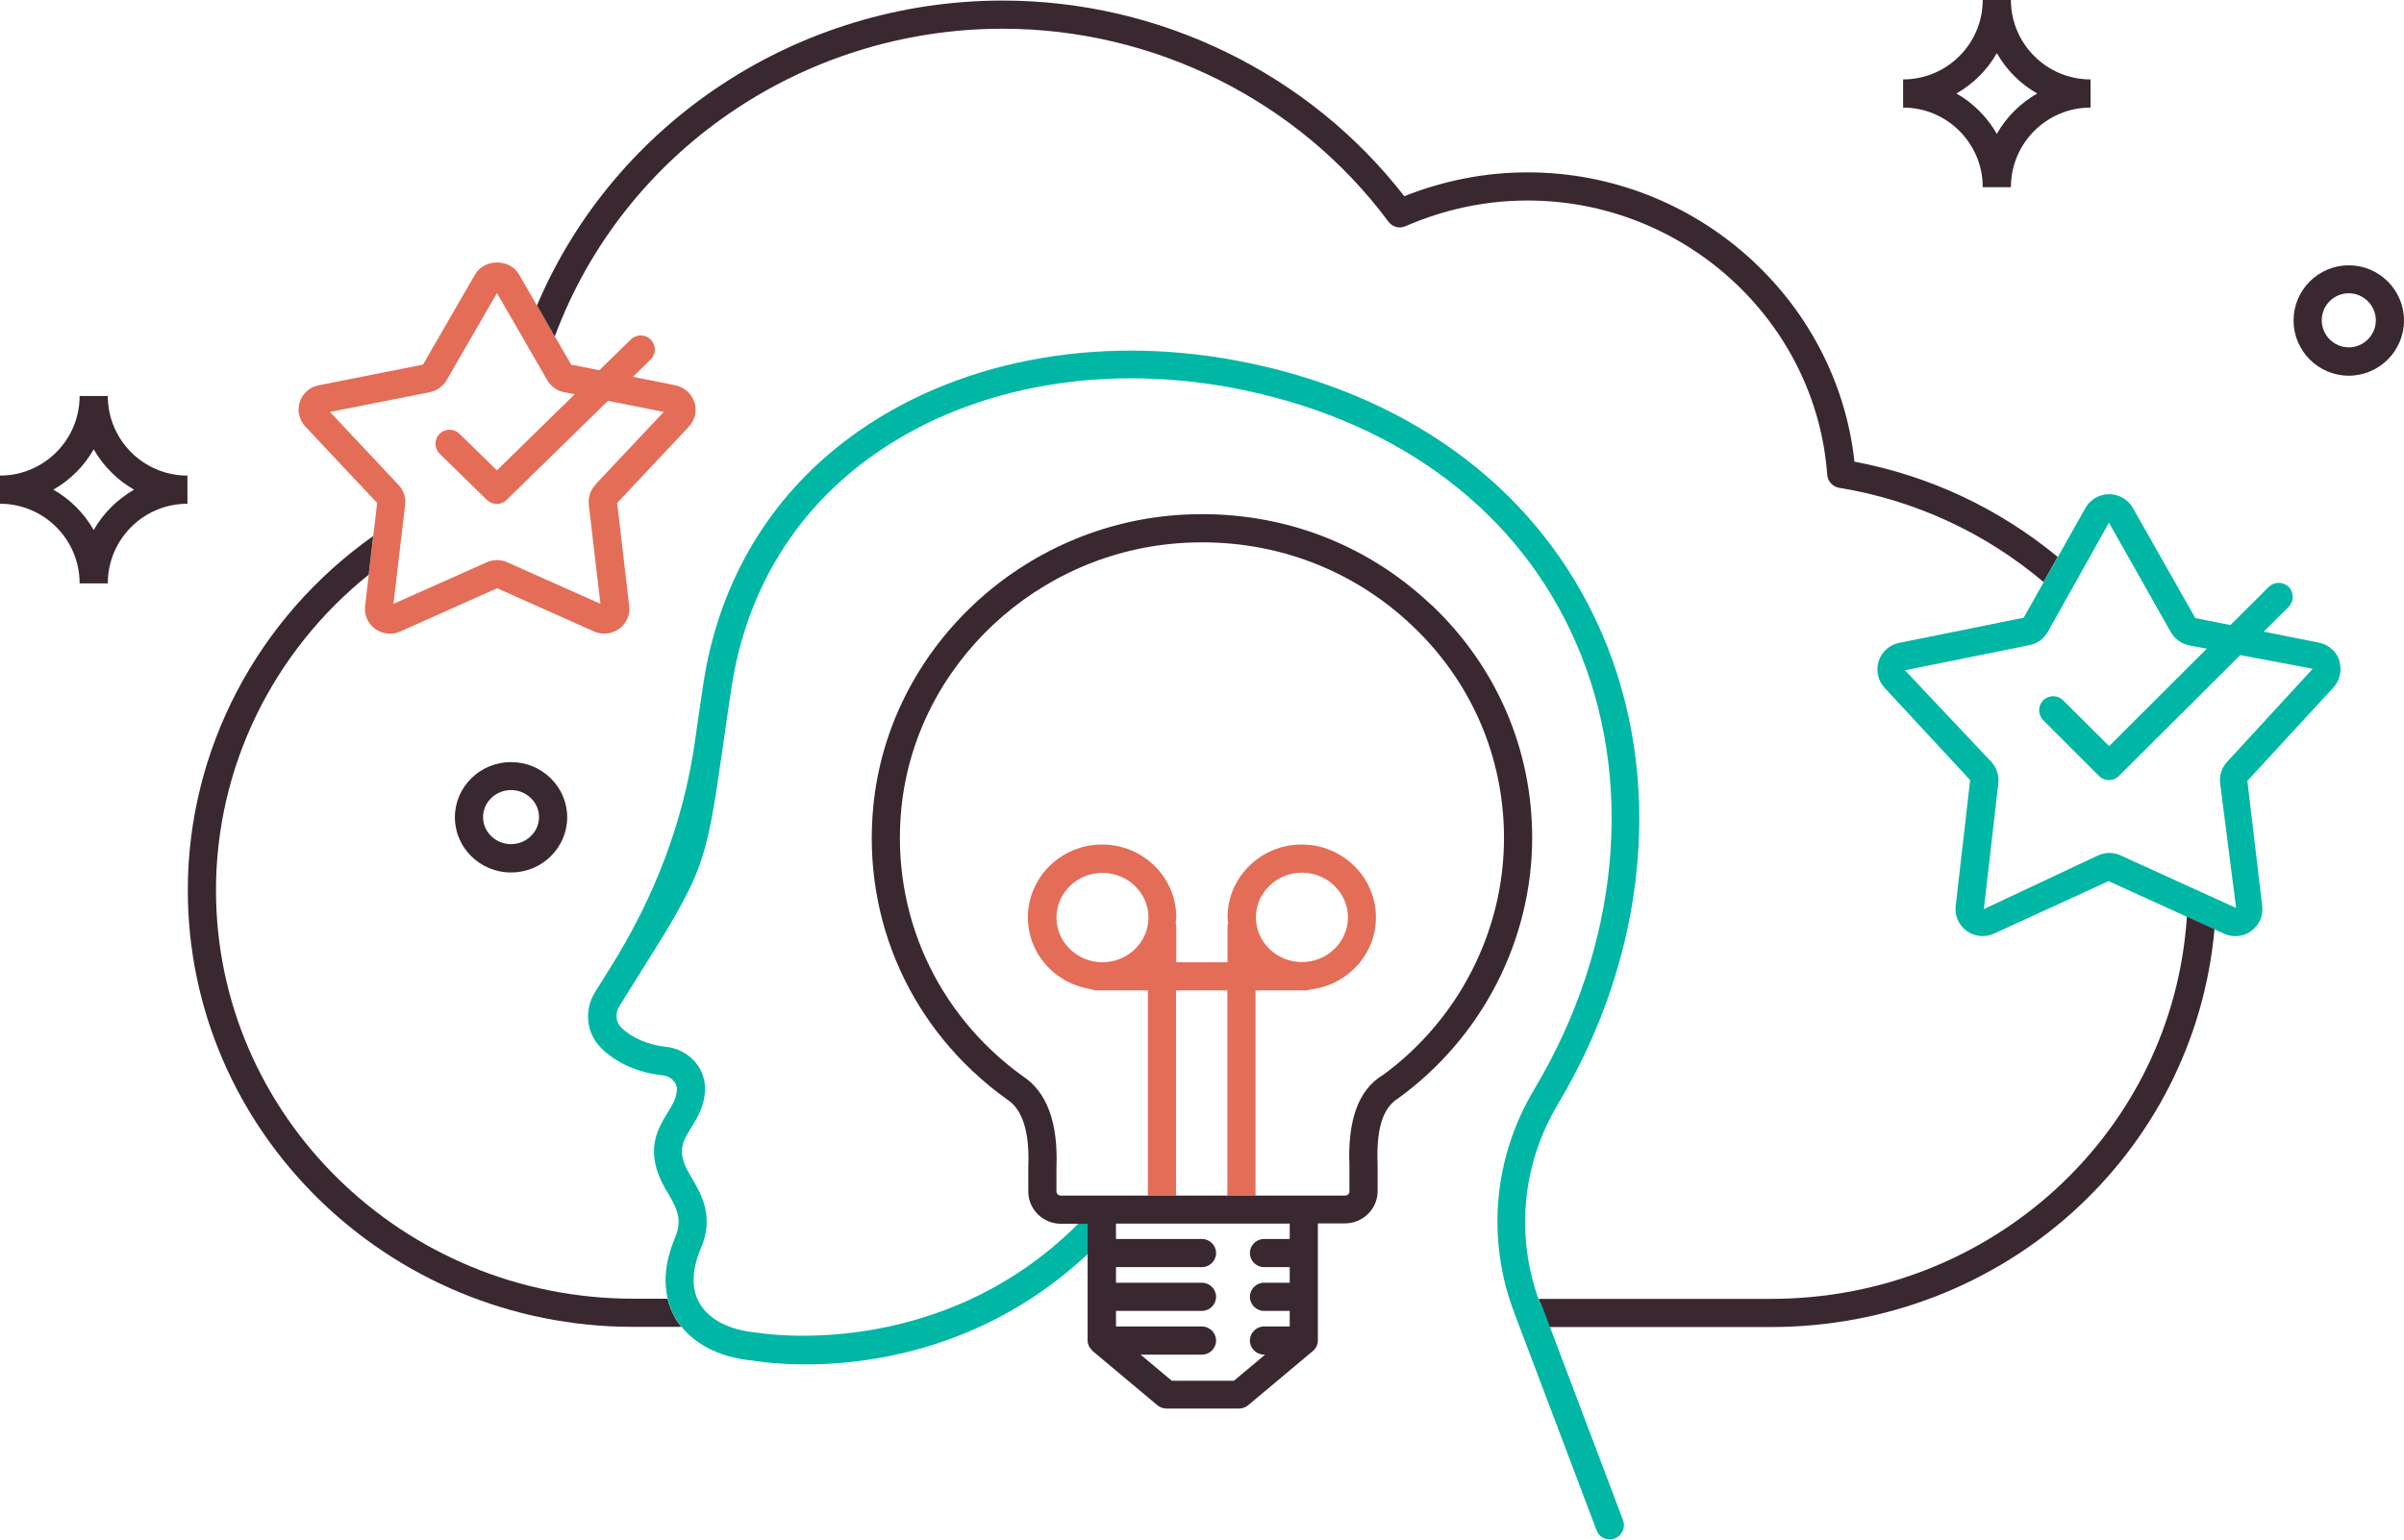
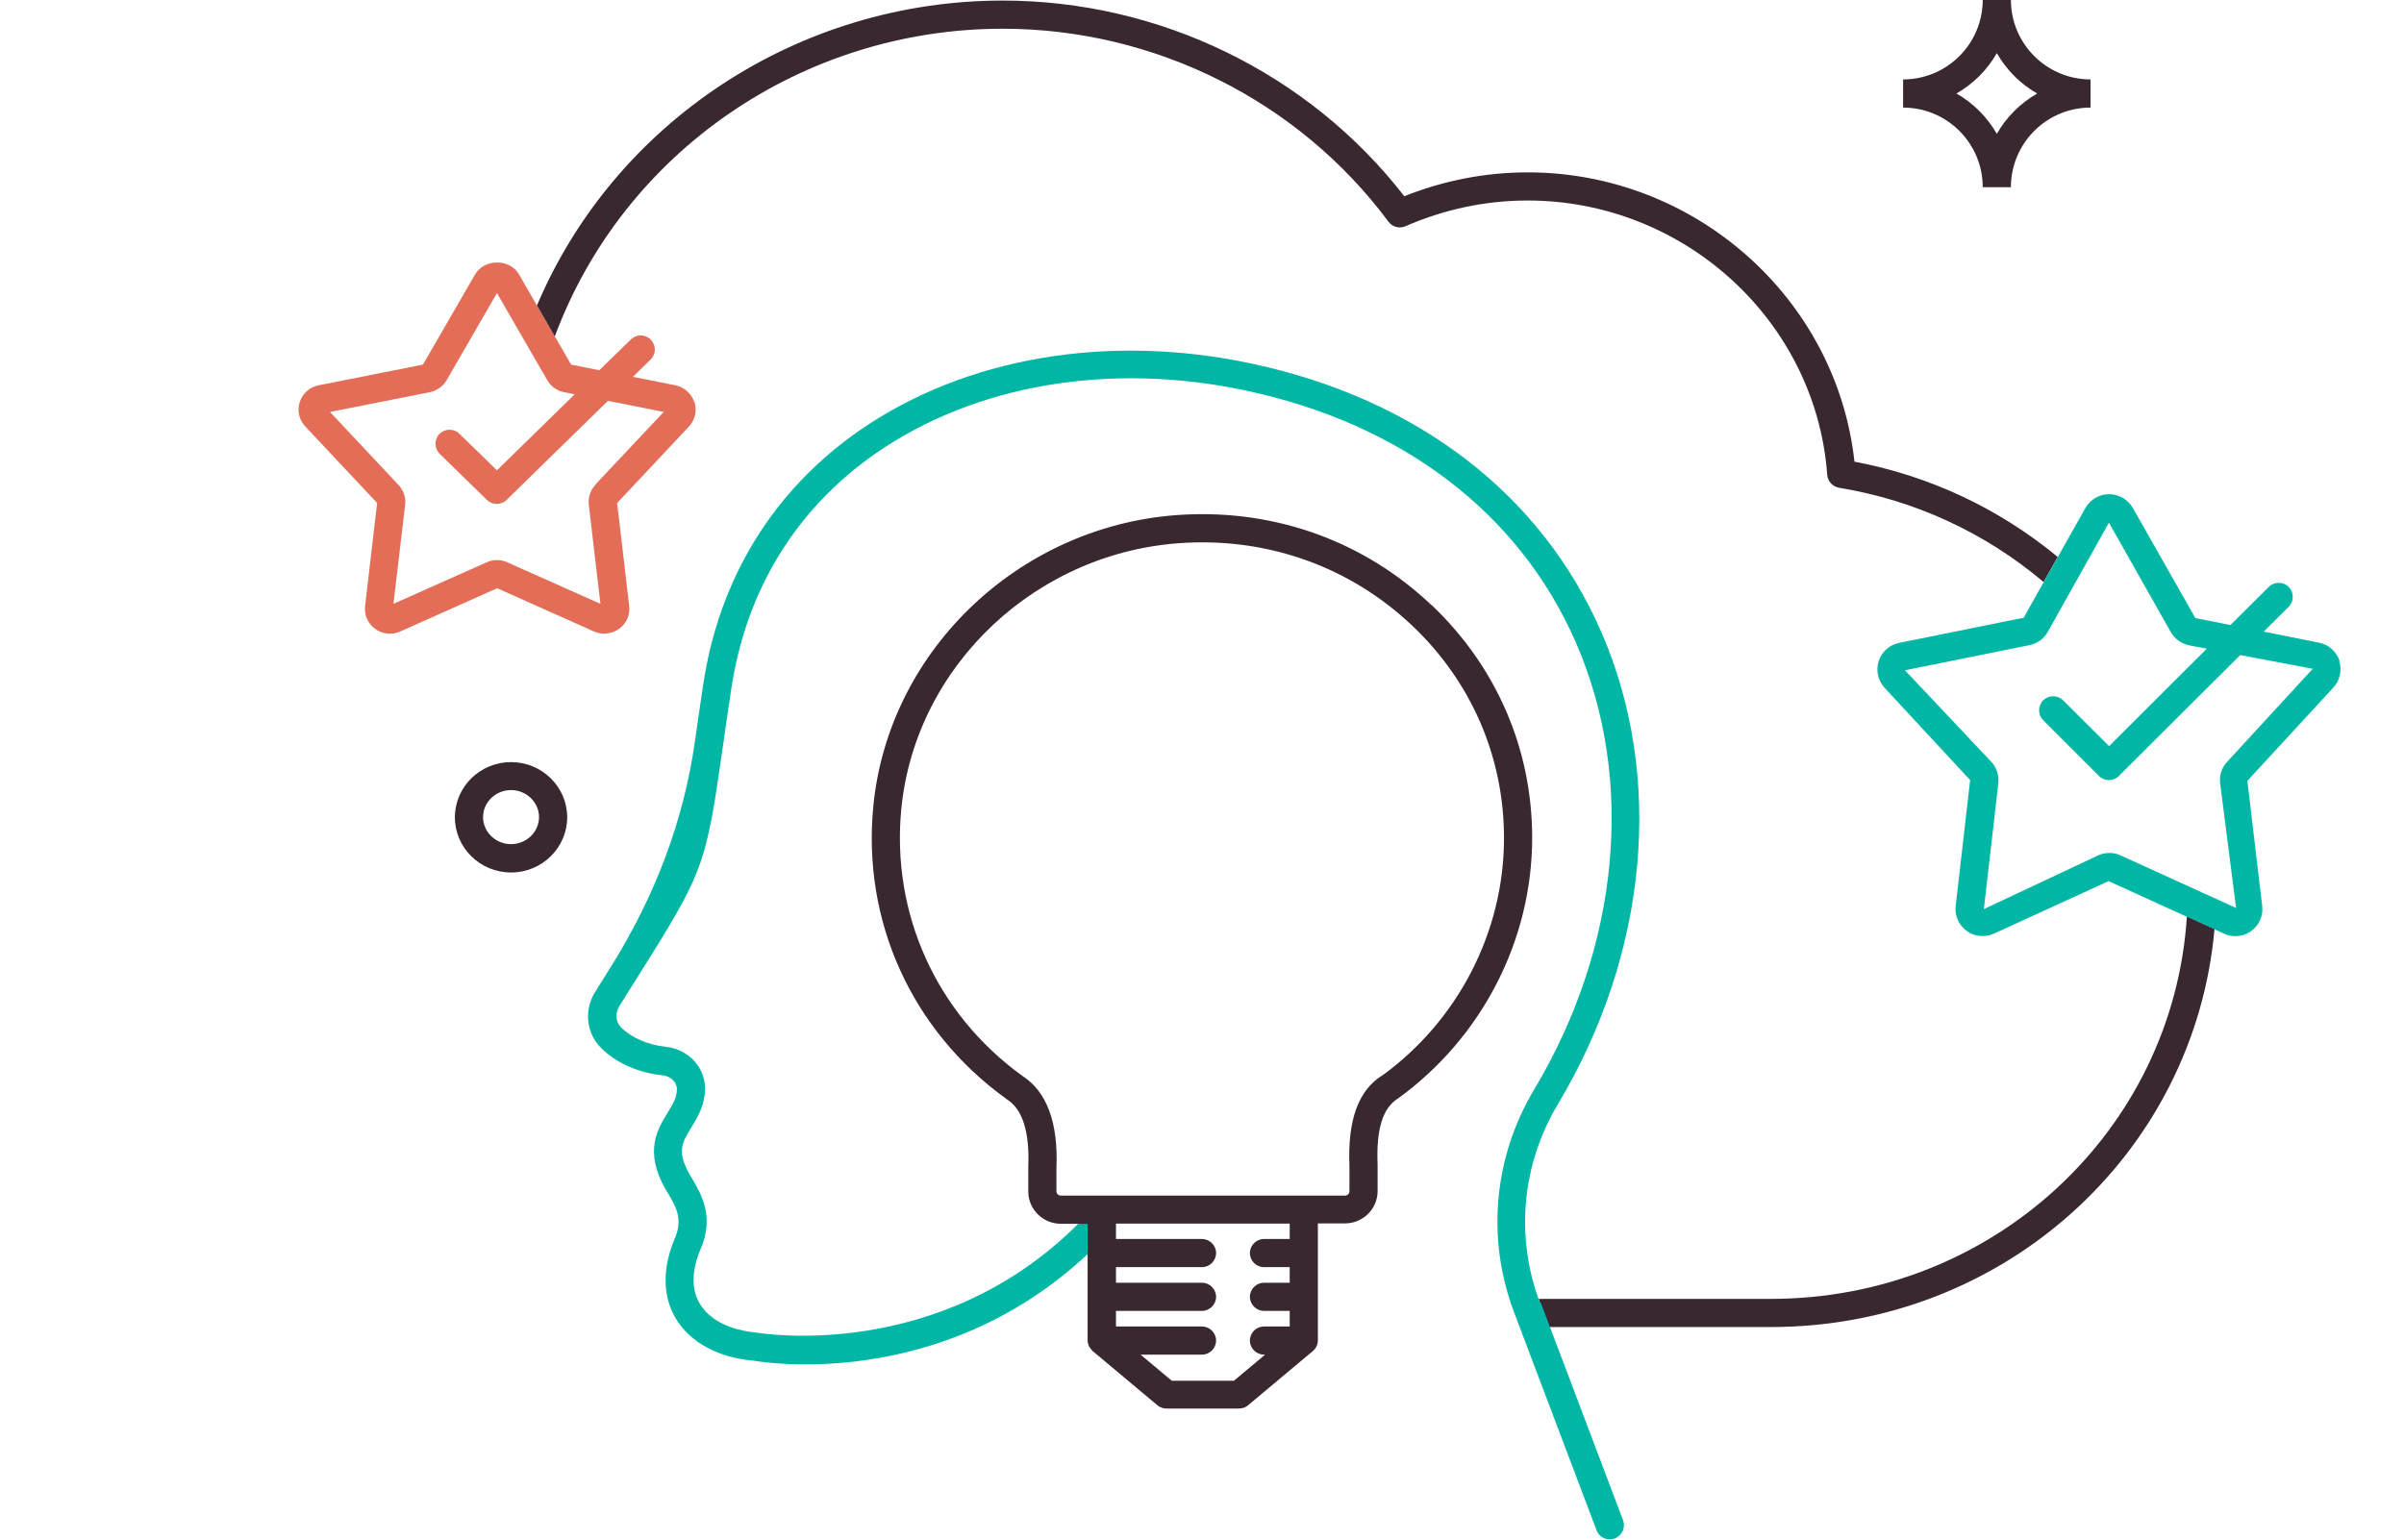
<svg xmlns="http://www.w3.org/2000/svg" id="Layer_2" viewBox="0 0 128 82">
  <defs>
    <style>.cls-1{fill:#00b7a5;}.cls-2{fill:#e46d58;}.cls-3{fill:#3a2831;}</style>
  </defs>
  <g id="Imagine_and_Create">
    <g>
      <path class="cls-3" d="m27.21,46.47c-1.65,0-2.99-1.32-2.99-2.94s1.34-2.94,2.99-2.94,2.99,1.32,2.99,2.94-1.34,2.94-2.99,2.94Zm0-4.39c-.82,0-1.49.65-1.49,1.44s.67,1.44,1.49,1.44,1.49-.65,1.49-1.44-.67-1.44-1.49-1.44Z" />
-       <path class="cls-3" d="m125.06,20.01c-1.62,0-2.94-1.32-2.94-2.94s1.32-2.94,2.94-2.94,2.94,1.32,2.94,2.94-1.32,2.94-2.94,2.94Zm0-4.39c-.8,0-1.44.65-1.44,1.44s.65,1.44,1.44,1.44,1.44-.65,1.44-1.44-.65-1.44-1.44-1.44Z" />
      <path class="cls-3" d="m107.07,9.97h-1.5c0-2.34-1.9-4.24-4.24-4.24v-1.5c2.34,0,4.24-1.9,4.24-4.24h1.5c0,2.34,1.9,4.24,4.24,4.24v1.5c-2.34,0-4.24,1.9-4.24,4.24Zm-2.9-4.99c.9.51,1.64,1.26,2.15,2.15.51-.9,1.26-1.64,2.15-2.15-.9-.51-1.64-1.26-2.15-2.15-.51.9-1.26,1.64-2.15,2.15Z" />
-       <path class="cls-3" d="m5.74,31.07h-1.5c0-2.34-1.9-4.24-4.24-4.24v-1.5c2.34,0,4.24-1.9,4.24-4.24h1.5c0,2.34,1.9,4.24,4.24,4.24v1.5c-2.34,0-4.24,1.9-4.24,4.24Zm-2.9-4.99c.9.51,1.64,1.26,2.15,2.15.51-.9,1.26-1.64,2.15-2.15-.9-.51-1.64-1.26-2.15-2.15-.51.9-1.26,1.64-2.15,2.15Z" />
      <path class="cls-2" d="m36.97,21.42c-.15-.46-.54-.8-1.01-.9l-2.26-.45.94-.92c.3-.29.3-.76.01-1.06-.29-.3-.76-.3-1.06-.01l-1.68,1.64-1.5-.3-2.78-4.81h0c-.48-.84-1.84-.84-2.33,0l-2.78,4.81-5.55,1.1c-.48.09-.87.44-1.01.9-.15.46-.03.95.3,1.3l3.82,4.07-.64,5.48c-.06.48.14.93.53,1.22.23.17.52.26.8.26.19,0,.37-.04.55-.12l5.15-2.3,5.15,2.3c.44.2.96.14,1.35-.14.39-.29.59-.74.53-1.22l-.64-5.48,3.82-4.07c.33-.35.44-.85.3-1.3Zm-5.27,4.41c-.27.28-.39.67-.35,1.06l.62,5.27-4.96-2.21c-.17-.08-.36-.12-.55-.12s-.38.04-.55.12l-4.96,2.21.62-5.27c.05-.39-.08-.77-.35-1.06l-3.65-3.89,5.31-1.05c.38-.08.71-.31.9-.64l2.68-4.64,2.68,4.64c.19.33.52.57.9.64l.56.11-4.14,4.05-2-1.95c-.3-.29-.77-.28-1.06.01-.29.3-.28.77.01,1.06l2.52,2.46c.15.14.33.21.52.21s.38-.07.52-.21l5.4-5.28,2.97.59-3.66,3.89Z" />
      <path class="cls-3" d="m109.57,29.67c-3.12-2.58-6.83-4.33-10.83-5.08-.95-8.69-8.48-15.41-17.4-15.41-2.24,0-4.45.43-6.57,1.27C69.7,3.91,61.75.03,53.39.03,42.5.03,32.73,6.5,28.59,16.27l.95,1.65C33.18,8.11,42.71,1.53,53.39,1.53c8.08,0,15.76,3.84,20.54,10.28.21.28.58.38.9.24,2.09-.91,4.28-1.37,6.51-1.37,8.34,0,15.35,6.42,15.95,14.61.03.35.29.63.63.69,4.04.66,7.79,2.4,10.89,5.02l.75-1.33Z" />
      <path class="cls-1" d="m124.57,35.2c-.16-.49-.58-.87-1.09-.97l-2.95-.59,1.33-1.32c.29-.29.29-.77,0-1.06-.29-.29-.77-.29-1.06,0l-2.04,2.03-1.87-.37-3.33-5.87h0c-.26-.45-.74-.73-1.26-.73h0c-.52,0-1,.28-1.26.73l-3.29,5.85-6.63,1.34c-.51.1-.93.47-1.09.97-.16.49-.04,1.04.31,1.42l4.56,4.92-.77,6.7c-.06.52.16,1.02.58,1.33.42.31.98.36,1.45.15l6.11-2.8,6.15,2.8c.19.09.4.13.6.13.3,0,.6-.09.85-.28.43-.31.64-.81.58-1.33l-.79-6.66,4.58-4.97c.35-.38.47-.93.31-1.42Zm-5.99,5.38c-.29.31-.42.73-.37,1.14l.85,6.64-6.15-2.8c-.38-.18-.82-.17-1.2,0l-6.08,2.86.77-6.7c.05-.42-.09-.83-.37-1.14l-4.6-4.88,6.63-1.34c.41-.08.77-.34.97-.7l3.26-5.82,3.29,5.82c.21.37.56.62.97.71l.95.18-5.2,5.19-2.45-2.44c-.29-.29-.77-.29-1.06,0-.29.29-.29.77,0,1.06l2.97,2.97c.15.15.34.22.53.22s.38-.07.53-.22l6.46-6.44,3.86.73-4.57,4.97Z" />
      <path class="cls-3" d="m116.44,48.82c-.74,11.45-10.37,20.36-22.15,20.36h-12.36c.03.08.04.15.07.23l.48,1.27h11.81c12.38,0,22.55-9.22,23.62-21.19l-1.47-.67Z" />
-       <path class="cls-3" d="m35.98,70.24c-.17-.28-.33-.64-.44-1.07h-1.83c-12.25,0-22.21-9.76-22.21-21.76,0-6.53,3.01-12.69,8.13-16.8l.24-2.06c-6.18,4.37-9.87,11.39-9.87,18.86,0,12.83,10.64,23.26,23.71,23.26h2.57c-.11-.14-.21-.28-.31-.43Z" />
      <path class="cls-1" d="m82,69.41c-1.33-3.51-.98-7.37.95-10.6,4.81-8.04,5.67-17.45,2.31-25.15-3.2-7.35-9.83-12.43-18.64-14.3-7.65-1.63-15.25-.32-20.86,3.57-4.6,3.2-7.49,7.9-8.33,13.61-.17,1.12-.31,2.1-.43,2.96q-.9,6.3-4.51,12.05l-.8,1.28c-.6.96-.48,2.17.29,2.96.79.81,1.99,1.35,3.29,1.48.43.04.77.37.77.73,0,.47-.23.83-.51,1.29-.52.86-1.24,2.03-.11,4.02l.14.23c.46.79.82,1.41.35,2.46-.83,2.02-.41,3.42.08,4.24.77,1.27,2.26,2.07,4.13,2.23.41.07,9.92,1.7,17.81-5.69v-1.61h-.51c-7.42,7.43-16.93,5.84-17.1,5.81-1.45-.13-2.53-.67-3.05-1.53-.46-.75-.45-1.75.01-2.87.78-1.74.08-2.94-.43-3.81l-.13-.22c-.7-1.22-.4-1.7.09-2.5.34-.55.72-1.18.73-2.06.01-1.15-.9-2.12-2.11-2.24-.94-.1-1.83-.49-2.37-1.04-.28-.28-.31-.75-.09-1.11l.8-1.28c3.75-5.96,3.79-6.08,4.73-12.63.12-.86.26-1.83.43-2.95.78-5.29,3.45-9.64,7.71-12.6,5.27-3.66,12.45-4.88,19.69-3.34,8.33,1.77,14.58,6.54,17.58,13.43,3.17,7.27,2.34,16.16-2.22,23.79-2.17,3.63-2.56,7.97-1.06,11.91l4.38,11.58c.11.3.4.48.7.48.09,0,.18-.02.27-.05.39-.15.58-.58.44-.97l-4.38-11.58Z" />
-       <path class="cls-2" d="m69.52,52.75c.09,0,.18-.02.26-.05,1.95-.23,3.48-1.85,3.48-3.84,0-2.14-1.77-3.88-3.95-3.88s-3.95,1.74-3.95,3.88c0,.11.02.21.03.31-.01.05-.03.1-.03.16v1.92h-2.73v-1.92c0-.06-.02-.11-.03-.16,0-.11.03-.21.03-.31,0-2.14-1.77-3.88-3.95-3.88s-3.95,1.74-3.95,3.88c0,1.94,1.45,3.53,3.34,3.82.09.04.2.07.3.07h2.75v10.93h1.5v-10.93h2.73v10.93h1.5v-10.93h2.65Zm-.2-6.27c1.35,0,2.45,1.07,2.45,2.38s-1.1,2.38-2.45,2.38-2.45-1.07-2.45-2.38,1.1-2.38,2.45-2.38Zm-10.62,4.77c-1.35,0-2.45-1.07-2.45-2.38s1.1-2.38,2.45-2.38,2.45,1.07,2.45,2.38-1.1,2.38-2.45,2.38Z" />
      <path class="cls-3" d="m76.22,32.23c-3.55-3.37-8.23-5.08-13.19-4.82-8.6.45-15.71,7.13-16.53,15.52-.6,6.13,2.04,11.96,7.07,15.59.01,0,.03.02.04.03.83.52,1.22,1.73,1.14,3.62v1.29c0,.95.78,1.72,1.74,1.72h1.42v6.22c0,.11.03.21.07.3.01.03.03.05.05.07.04.06.08.12.13.17,0,0,.01.02.02.02l3.45,2.89c.13.11.31.17.48.17h3.86c.18,0,.35-.06.48-.17l3.45-2.89c.17-.14.27-.35.27-.58v-6.22h1.44c.96,0,1.74-.77,1.74-1.72v-1.39c-.08-1.88.26-3.03,1.08-3.54,4.48-3.24,7.15-8.44,7.15-13.89,0-4.72-1.9-9.12-5.36-12.4Zm-10.52,41.31h-3.31l-1.66-1.39h3.27c.41,0,.75-.34.75-.75s-.34-.75-.75-.75h-4.58v-.83h4.58c.41,0,.75-.34.75-.75s-.34-.75-.75-.75h-4.58v-.83h4.58c.41,0,.75-.34.75-.75s-.34-.75-.75-.75h-4.58v-.82h9.25v.82h-1.37c-.41,0-.75.34-.75.75s.34.75.75.75h1.37v.83h-1.37c-.41,0-.75.34-.75.75s.34.75.75.75h1.37v.83h-1.37c-.41,0-.75.34-.75.75s.34.75.75.75h.06l-1.66,1.39Zm7.89-16.26c-1.27.8-1.84,2.38-1.74,4.82v1.36c0,.12-.11.22-.24.22h-15.12c-.13,0-.24-.1-.24-.22v-1.26c.1-2.42-.52-4.07-1.82-4.9-4.58-3.32-6.98-8.64-6.44-14.22.75-7.66,7.25-13.76,15.12-14.17,4.54-.24,8.83,1.33,12.08,4.41,3.16,2.99,4.89,7.01,4.89,11.32,0,4.98-2.44,9.71-6.49,12.65Z" />
    </g>
  </g>
</svg>